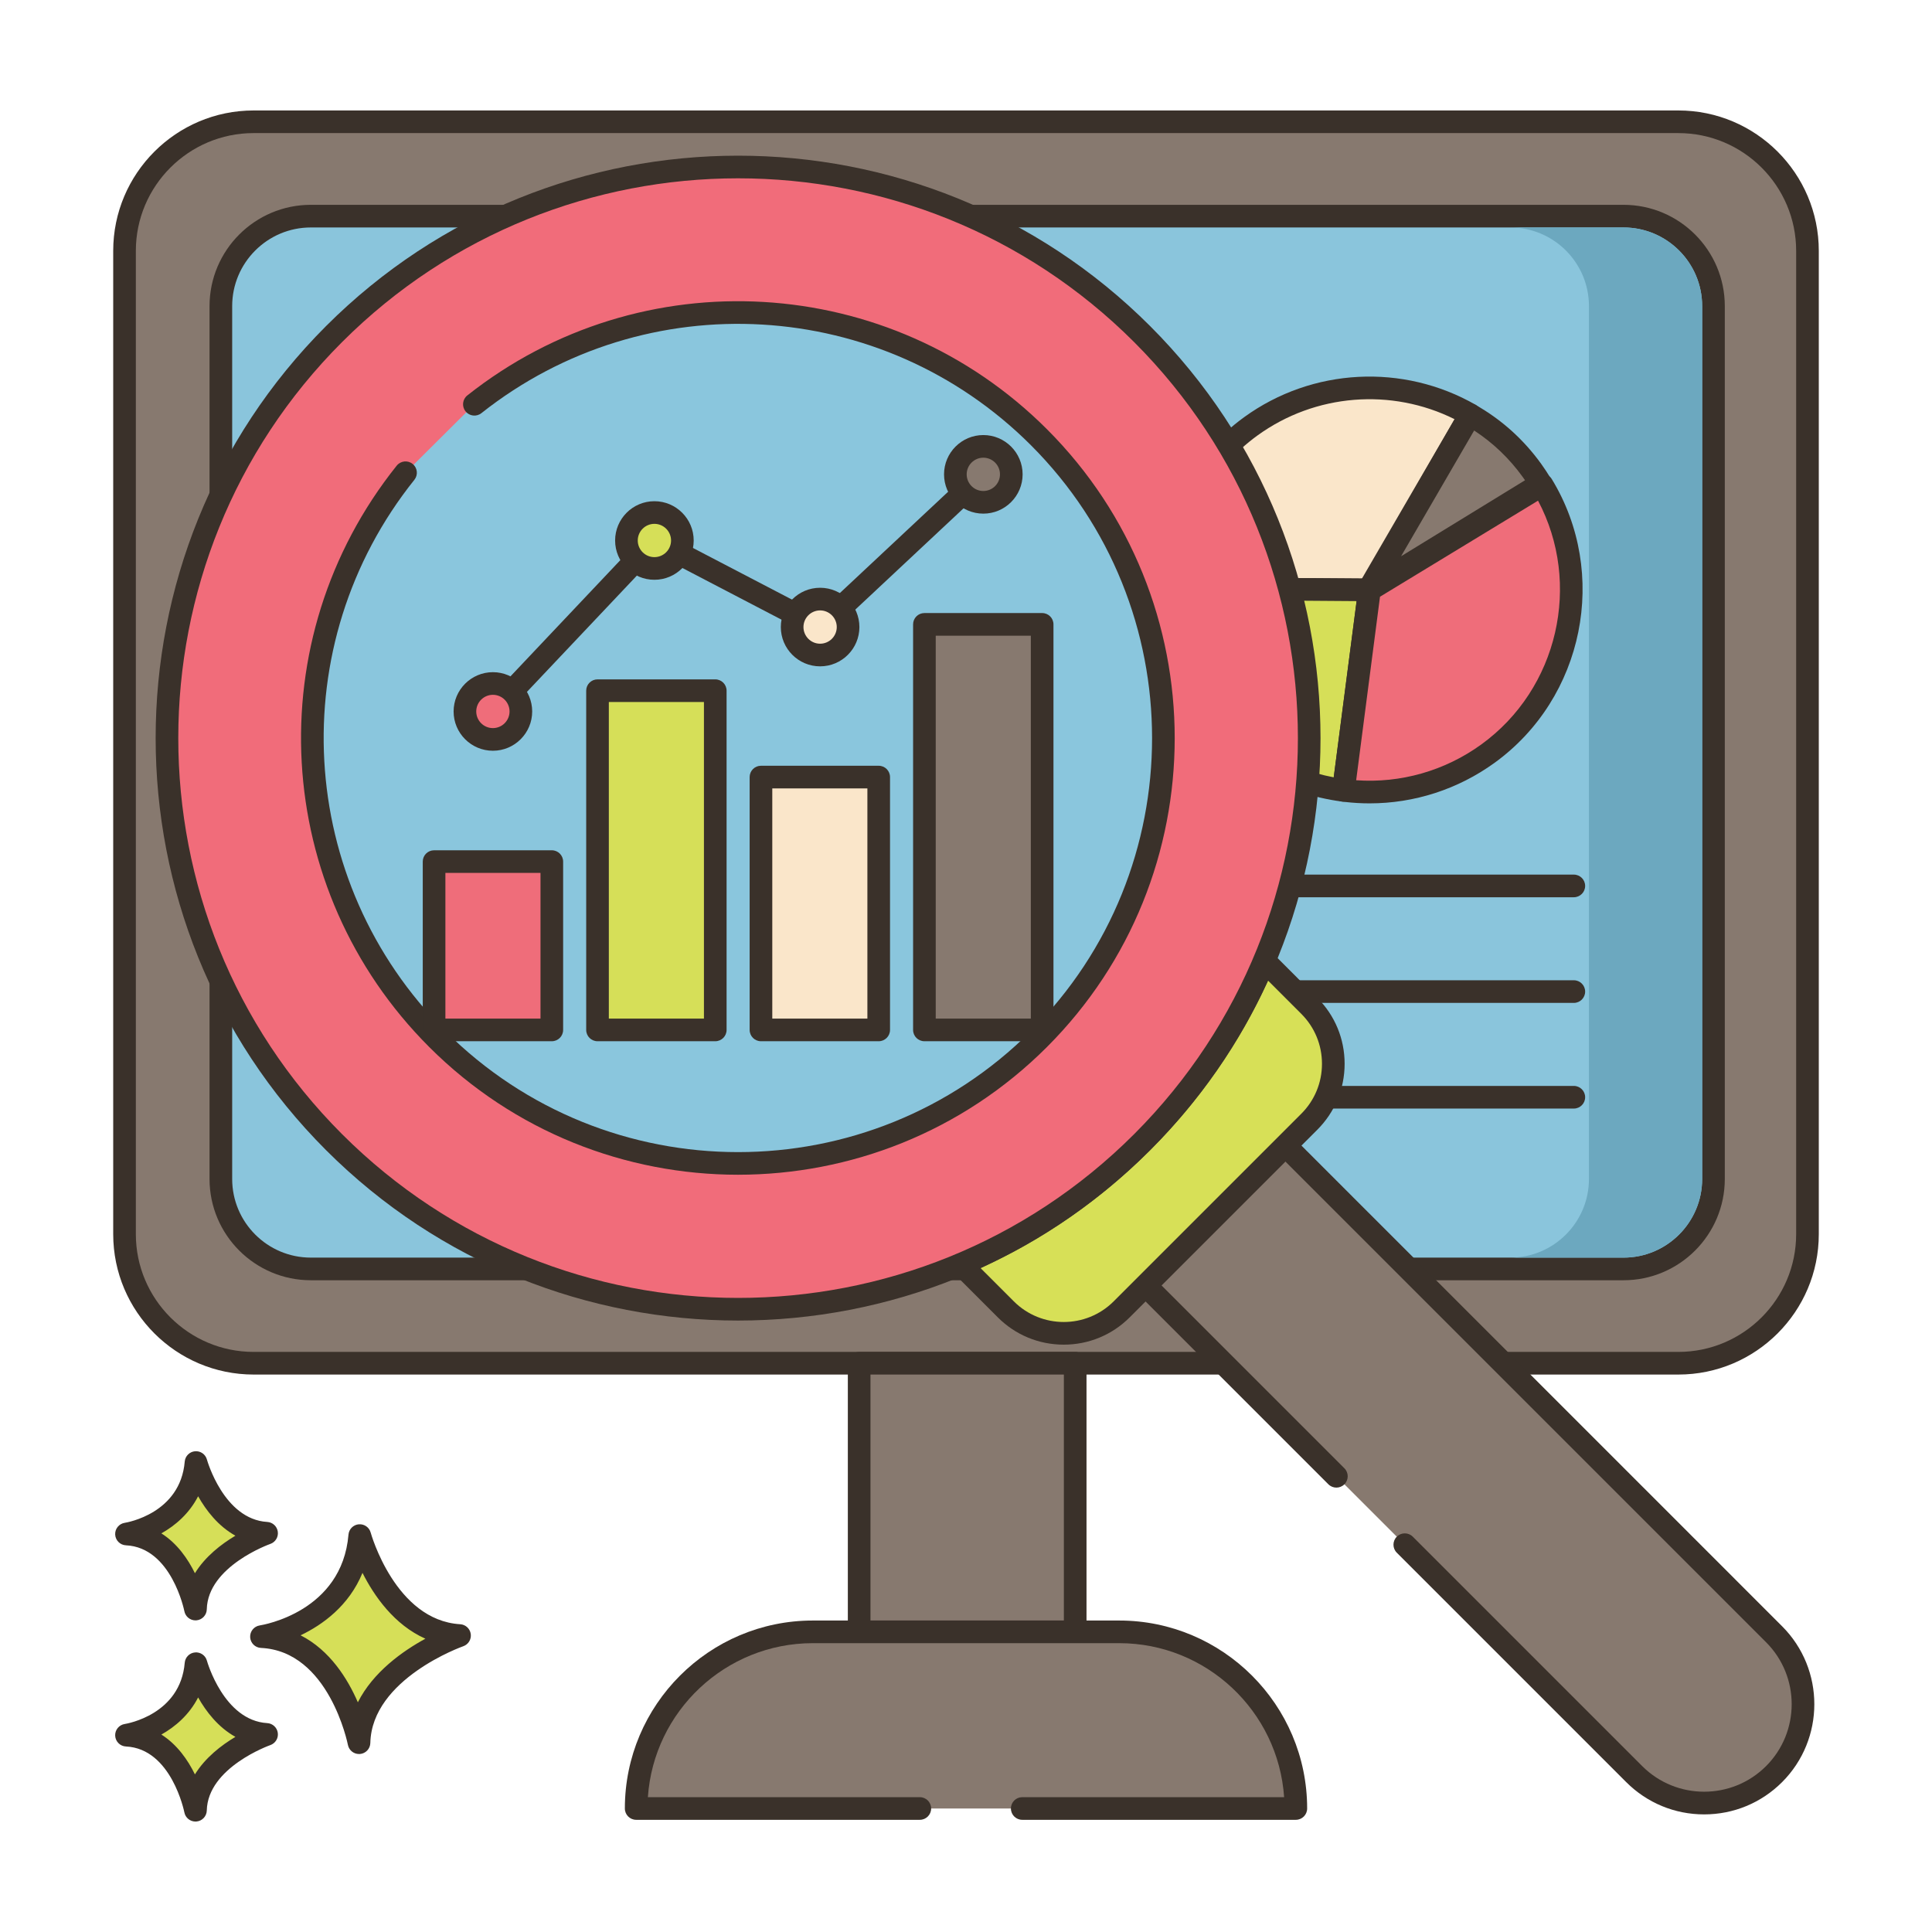
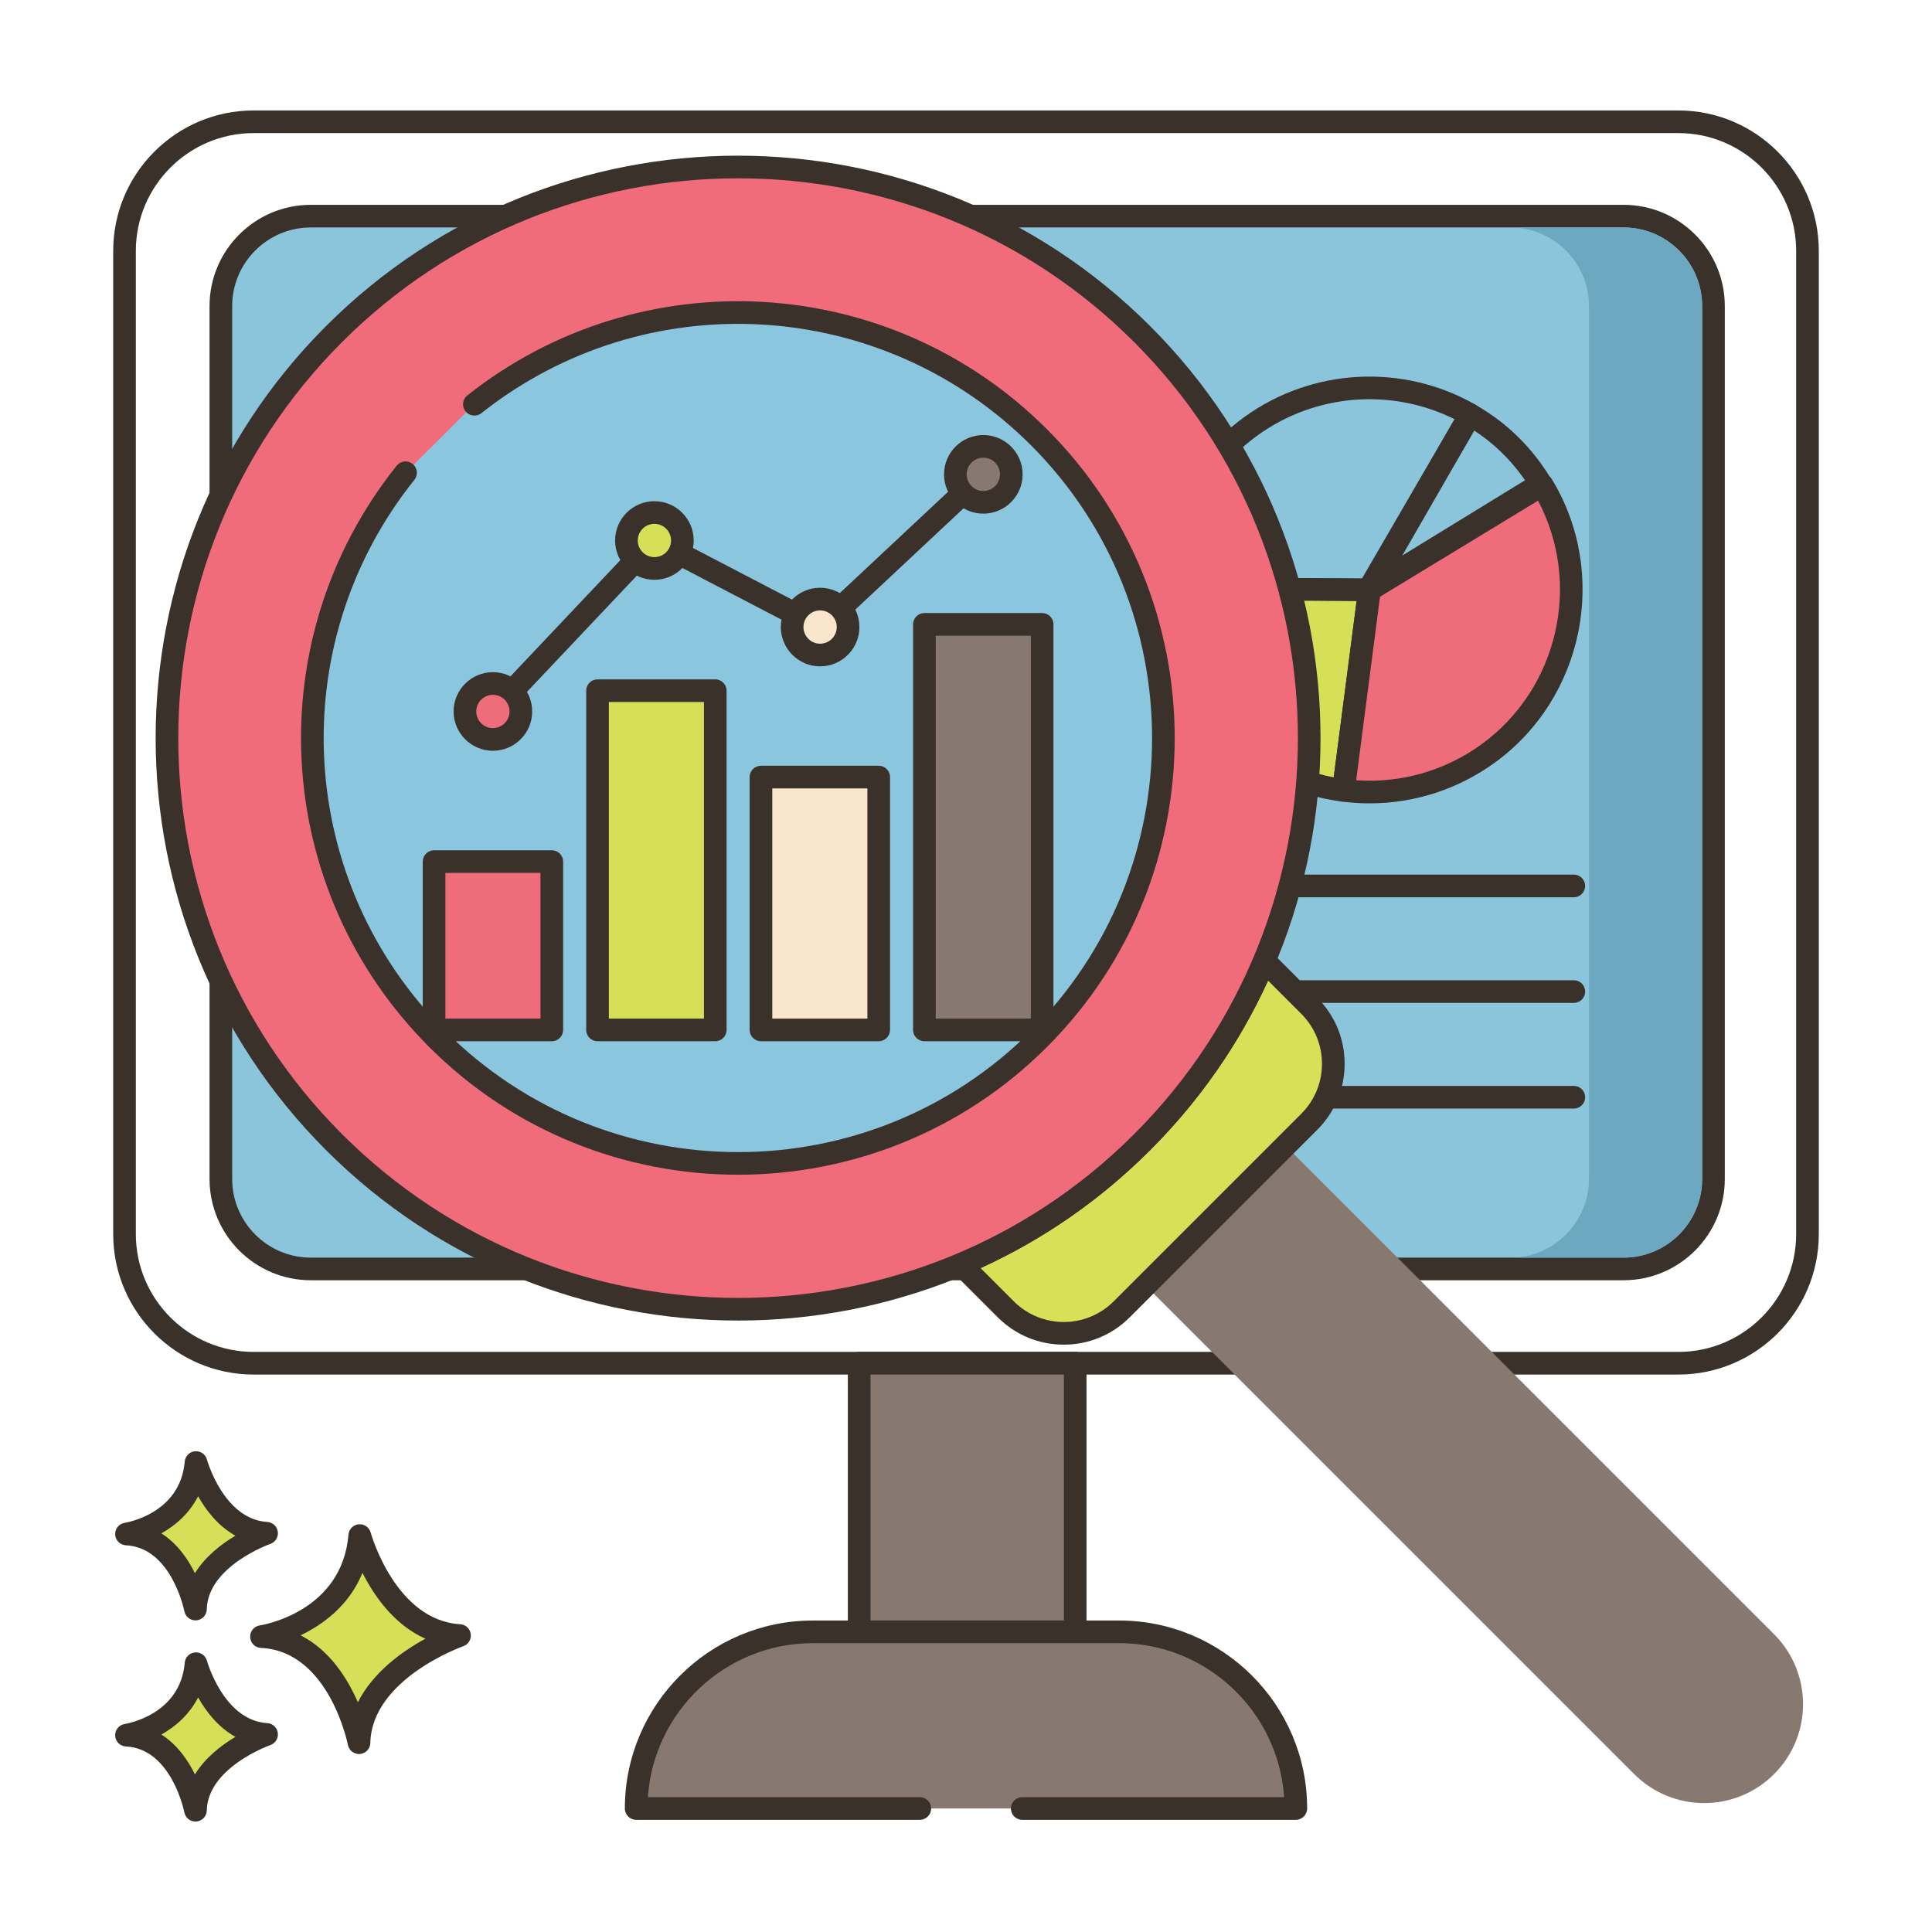
<svg xmlns="http://www.w3.org/2000/svg" id="Layer_1" height="512" viewBox="0 0 256 256" width="512">
  <g>
-     <path d="m222.394 180.635h-188.789c-9.447 0-17.105-7.658-17.105-17.105v-130.289c0-9.447 7.658-17.106 17.105-17.106h188.789c9.447 0 17.106 7.659 17.106 17.106v130.289c0 9.447-7.658 17.105-17.106 17.105z" fill="#87796f" />
    <path d="m222.394 182.135h-188.789c-10.259 0-18.605-8.346-18.605-18.605v-130.289c0-10.259 8.346-18.605 18.605-18.605h188.789c10.259 0 18.606 8.346 18.606 18.605v130.289c0 10.259-8.346 18.605-18.606 18.605zm-188.789-164.5c-8.605 0-15.605 7.001-15.605 15.606v130.289c0 8.605 7 15.605 15.605 15.605h188.789c8.605 0 15.606-7.001 15.606-15.605v-130.289c0-8.605-7.001-15.605-15.606-15.605h-188.789z" fill="#3a312a" />
    <path d="m41.185 28.64c-6.58 0-11.92 5.33-11.92 11.92v115.66c0 6.58 5.34 11.92 11.92 11.92h173.94c6.58 0 11.92-5.34 11.92-11.92v-115.66c0-6.59-5.34-11.92-11.92-11.92z" fill="#8ac5dc" />
    <path d="m215.125 169.64h-173.94c-7.4 0-13.42-6.02-13.42-13.42v-115.66c0-7.4 6.02-13.42 13.42-13.42h173.94c7.4 0 13.42 6.02 13.42 13.42v115.66c0 7.4-6.02 13.42-13.42 13.42zm-173.94-139.5c-5.746 0-10.42 4.674-10.42 10.42v115.66c0 5.746 4.674 10.42 10.42 10.42h173.94c5.746 0 10.42-4.674 10.42-10.42v-115.66c0-5.746-4.674-10.42-10.42-10.42z" fill="#3a312a" />
-     <path d="m194.816 54.956c-8.858-5.09-20.247-4.858-29.06 1.521-7.171 5.19-11.012 13.271-11.076 21.491l26.782.196z" fill="#fae6ca" />
    <path d="m181.462 79.664c-.003 0-.007 0-.011 0l-26.782-.196c-.398-.003-.779-.164-1.058-.447-.279-.284-.434-.667-.431-1.064.071-8.961 4.444-17.445 11.697-22.695 9.001-6.515 21.046-7.145 30.687-1.606.345.199.597.526.701.91s.05.794-.148 1.139l-13.354 23.208c-.269.464-.765.751-1.301.751zm-25.226-3.185 24.362.178 12.148-21.11c-8.376-4.172-18.469-3.384-26.11 2.145-6.078 4.398-9.893 11.338-10.4 18.787z" fill="#3a312a" />
    <path d="m181.462 78.164-26.782-.196c-.049 5.517 1.602 11.092 5.085 15.903 4.505 6.225 11.187 9.937 18.249 10.853z" fill="#d6df58" />
    <path d="m178.015 106.223c-.064 0-.129-.004-.195-.012-7.811-1.012-14.655-5.082-19.271-11.461-3.566-4.927-5.423-10.735-5.369-16.795.007-.827.697-1.485 1.511-1.487l26.782.196c.43.003.837.19 1.12.514s.413.753.357 1.179l-3.449 26.56c-.099.755-.744 1.306-1.486 1.306zm-21.805-26.744c.242 4.872 1.876 9.515 4.769 13.512 3.832 5.294 9.381 8.81 15.745 10.009l3.032-23.349z" fill="#3a312a" />
    <path d="m178.013 104.723c.133.02.264.034.398.05 6.412.737 13.107-.831 18.746-4.912 11.395-8.248 14.378-23.795 7.179-35.603l-22.874 13.905z" fill="#ef6d7a" />
    <path d="m181.48 106.45c-1.077 0-2.159-.062-3.241-.186l-.444-.057c-.81-.119-1.374-.865-1.269-1.677l3.449-26.56c.059-.451.319-.852.708-1.088l22.874-13.905c.707-.43 1.629-.206 2.06.501 7.617 12.494 4.288 29.009-7.58 37.599-4.855 3.513-10.636 5.373-16.557 5.373zm-1.781-3.063c5.898.418 11.75-1.246 16.579-4.742 10.201-7.383 13.346-21.316 7.519-32.304l-20.941 12.73z" fill="#3a312a" />
-     <path d="m181.366 78.094 22.799-13.98c-.36-.599-.748-1.187-1.163-1.763-2.247-3.122-5.057-5.594-8.199-7.382z" fill="#87796f" />
    <g fill="#3a312a">
      <path d="m181.367 79.594c-.382 0-.76-.146-1.048-.427-.492-.48-.594-1.233-.249-1.827l13.437-23.125c.415-.712 1.324-.958 2.039-.55 3.433 1.953 6.352 4.58 8.675 7.809.439.611.853 1.239 1.231 1.867.424.706.2 1.621-.501 2.052l-22.799 13.98c-.244.148-.516.221-.785.221zm13.964-22.548-9.682 16.662 16.424-10.071c-.095-.138-.191-.274-.288-.411-1.777-2.469-3.944-4.542-6.454-6.18z" />
      <path d="m208.54 118.89h-53.861c-.829 0-1.5-.671-1.5-1.5s.671-1.5 1.5-1.5h53.861c.829 0 1.5.671 1.5 1.5s-.671 1.5-1.5 1.5z" />
      <path d="m208.54 132.89h-53.861c-.829 0-1.5-.671-1.5-1.5s.671-1.5 1.5-1.5h53.861c.829 0 1.5.671 1.5 1.5s-.671 1.5-1.5 1.5z" />
      <path d="m208.54 146.89h-53.861c-.829 0-1.5-.671-1.5-1.5s.671-1.5 1.5-1.5h53.861c.829 0 1.5.671 1.5 1.5s-.671 1.5-1.5 1.5z" />
    </g>
    <path d="m113.843 180.635h28.625v35.593h-28.625z" fill="#87796f" />
    <path d="m142.468 217.729h-28.625c-.829 0-1.5-.671-1.5-1.5v-35.593c0-.829.671-1.5 1.5-1.5h28.625c.829 0 1.5.671 1.5 1.5v35.593c0 .828-.672 1.5-1.5 1.5zm-27.125-3h25.625v-32.593h-25.625z" fill="#3a312a" />
    <path d="m135.451 239.635h36.252c0-12.927-10.48-23.407-23.407-23.407h-40.593c-12.927 0-23.407 10.48-23.407 23.407h37.584z" fill="#87796f" />
    <path d="m171.703 241.135h-36.251c-.829 0-1.5-.671-1.5-1.5s.671-1.5 1.5-1.5h34.701c-.773-11.382-10.281-20.407-21.856-20.407h-40.593c-11.575 0-21.082 9.024-21.856 20.407h36.034c.829 0 1.5.671 1.5 1.5s-.671 1.5-1.5 1.5h-37.585c-.829 0-1.5-.671-1.5-1.5 0-13.733 11.173-24.907 24.907-24.907h40.593c13.733 0 24.907 11.173 24.907 24.907-.001.829-.672 1.5-1.501 1.5z" fill="#3a312a" />
    <path d="m47.671 203.469s3.408 12.659 13.222 13.247c0 0-13.1 4.525-13.321 14.202 0 0-2.579-13.572-12.925-14.059 0 0 12.05-1.826 13.024-13.39z" fill="#d6df58" />
    <path d="m47.57 232.417c-.712 0-1.335-.506-1.472-1.217-.024-.124-2.495-12.418-11.523-12.842-.77-.037-1.387-.651-1.427-1.421s.511-1.445 1.273-1.56c.441-.069 10.895-1.817 11.755-12.033.061-.725.634-1.301 1.359-1.367.735-.06 1.393.399 1.583 1.102.032.116 3.259 11.626 11.863 12.141.714.043 1.298.584 1.396 1.292s-.319 1.388-.994 1.623c-.121.042-12.118 4.311-12.313 12.819-.018.767-.61 1.396-1.375 1.46-.04.001-.083.003-.125.003zm-7.74-15.729c3.878 1.969 6.23 5.746 7.587 8.876 2.026-4.021 5.942-6.787 8.949-8.427-4.135-1.842-6.783-5.651-8.334-8.723-1.793 4.36-5.272 6.869-8.202 8.274z" fill="#3a312a" />
    <path d="m25.972 220.45s2.411 8.954 9.352 9.369c0 0-9.266 3.201-9.422 10.046 0 0-1.824-9.6-9.142-9.944 0 0 8.524-1.292 9.212-9.471z" fill="#d6df58" />
    <path d="m25.9 241.365c-.713 0-1.337-.507-1.472-1.22-.016-.081-1.704-8.441-7.739-8.726-.77-.037-1.387-.651-1.427-1.421-.04-.771.511-1.445 1.274-1.561.296-.047 7.364-1.243 7.942-8.114.061-.726.635-1.303 1.36-1.368.731-.063 1.392.399 1.582 1.102.021.079 2.228 7.92 7.994 8.265.714.043 1.299.585 1.396 1.293.098.709-.32 1.388-.996 1.622-.081.028-8.282 2.952-8.413 8.662-.018.768-.611 1.398-1.376 1.461-.042.003-.083.005-.125.005zm-4.518-11.528c2.107 1.333 3.524 3.394 4.447 5.28 1.376-2.232 3.515-3.872 5.365-4.973-2.287-1.27-3.884-3.35-4.941-5.224-1.174 2.288-3.015 3.876-4.871 4.917z" fill="#3a312a" />
    <path d="m25.972 193.792s2.411 8.954 9.352 9.37c0 0-9.266 3.201-9.422 10.046 0 0-1.824-9.6-9.142-9.944 0-.001 8.524-1.292 9.212-9.472z" fill="#d6df58" />
    <path d="m25.901 214.708c-.714 0-1.337-.507-1.473-1.22-.016-.081-1.704-8.442-7.739-8.726-.77-.037-1.387-.651-1.427-1.421-.04-.771.511-1.445 1.274-1.561.296-.047 7.364-1.243 7.942-8.113.061-.726.635-1.303 1.36-1.368.731-.063 1.392.4 1.582 1.102.021.079 2.228 7.919 7.994 8.264.714.043 1.299.584 1.396 1.293.098.709-.319 1.388-.996 1.622-.081.028-8.282 2.953-8.413 8.662-.018.768-.611 1.398-1.376 1.461-.042.003-.083.005-.124.005zm-4.519-11.528c2.107 1.333 3.523 3.395 4.447 5.28 1.376-2.232 3.515-3.872 5.365-4.973-2.287-1.269-3.884-3.35-4.941-5.223-1.174 2.286-3.015 3.875-4.871 4.916z" fill="#3a312a" />
    <path d="m186.142 204.679 30.399 30.399c5.118 5.118 13.415 5.118 18.533 0s5.118-13.415 0-18.533l-75.272-75.272c-2.482 3.543-5.305 6.914-8.463 10.071-3.157 3.157-6.529 5.981-10.071 8.462l35.808 35.808z" fill="#87796f" />
-     <path d="m225.808 240.417c-3.901 0-7.568-1.519-10.327-4.278l-30.399-30.399c-.586-.585-.586-1.536 0-2.121.586-.586 1.535-.586 2.121 0l30.399 30.399c4.526 4.525 11.888 4.524 16.413 0 4.524-4.525 4.524-11.887 0-16.412l-74.023-74.023c-2.288 3.106-4.835 6.067-7.59 8.823-2.755 2.755-5.717 5.303-8.822 7.59l34.56 34.56c.586.585.586 1.536 0 2.121-.586.586-1.535.586-2.121 0l-35.808-35.808c-.314-.314-.472-.749-.434-1.191.039-.442.271-.844.634-1.098 3.492-2.446 6.813-5.237 9.871-8.294 3.058-3.058 5.848-6.379 8.295-9.872.254-.363.656-.595 1.098-.633.439-.042.878.12 1.191.434l75.271 75.272c5.694 5.695 5.694 14.96 0 20.654-2.761 2.757-6.428 4.276-10.329 4.276z" fill="#3a312a" />
    <path d="m167.538 127.326 5.955 5.955c4.236 4.236 4.236 11.115 0 15.35l-24.865 24.865c-4.235 4.236-11.115 4.236-15.35 0l-5.955-5.955c8.728-3.679 16.908-9.087 24.018-16.197s12.518-15.29 16.197-24.018z" fill="#d7e057" />
    <path d="m140.953 178.174c-3.301 0-6.404-1.284-8.735-3.616l-5.956-5.955c-.353-.353-.507-.858-.412-1.349.096-.49.429-.9.89-1.094 8.792-3.707 16.712-9.048 23.54-15.876 6.829-6.829 12.17-14.749 15.876-23.54.194-.46.604-.794 1.094-.89.49-.095.996.059 1.349.412l5.955 5.956c2.332 2.331 3.616 5.434 3.616 8.735 0 3.302-1.284 6.404-3.616 8.736l-24.865 24.865c-2.332 2.332-5.435 3.616-8.736 3.616zm-11.018-10.14 4.403 4.403c3.647 3.646 9.581 3.646 13.229 0l24.865-24.865c1.765-1.765 2.737-4.114 2.737-6.615 0-2.5-.972-4.849-2.737-6.614l-4.403-4.403c-3.804 8.342-9.054 15.891-15.629 22.465-6.573 6.574-14.122 11.825-22.465 15.629z" fill="#3a312a" />
    <ellipse cx="97.801" cy="97.805" fill="#f16c7a" rx="75.712" ry="75.712" transform="matrix(.707 -.707 .707 .707 -40.513 97.802)" />
    <path d="m97.801 174.98c-19.772 0-39.545-7.526-54.598-22.579-30.105-30.105-30.105-79.089 0-109.194 30.105-30.106 79.09-30.105 109.194 0 30.105 30.105 30.105 79.089.001 109.194-15.052 15.054-34.824 22.579-54.597 22.579zm0-151.353c-19.004 0-38.008 7.234-52.476 21.701-28.935 28.936-28.935 76.017 0 104.952 28.936 28.934 76.017 28.934 104.953 0 28.935-28.936 28.935-76.017 0-104.952-14.469-14.467-33.473-21.701-52.477-21.701z" fill="#3a312a" />
    <path d="m53.737 62.64c-17.709 22.136-16.317 54.519 4.196 75.032 22.018 22.018 57.717 22.018 79.736 0 22.018-22.018 22.018-57.717 0-79.736-20.445-20.445-52.679-21.893-74.81-4.369z" fill="#8ac6dd" />
    <path d="m97.801 155.659c-14.824.001-29.644-5.641-40.929-16.926-20.882-20.882-22.733-53.997-4.307-77.03.518-.646 1.463-.751 2.108-.234.647.518.752 1.461.234 2.108-17.47 21.837-15.714 53.235 4.086 73.035 21.398 21.398 56.216 21.398 77.615.001 21.398-21.399 21.398-56.217-.001-77.615-19.699-19.699-51.003-21.527-72.818-4.254-.649.514-1.593.405-2.107-.245-.515-.649-.405-1.593.245-2.107 23.007-18.219 56.026-16.292 76.802 4.484 22.568 22.567 22.568 59.289 0 81.857-11.282 11.283-26.107 16.925-40.928 16.926z" fill="#3a312a" />
    <path d="m57.517 114.167h15.601v22.302h-15.601z" fill="#ef6d7a" />
    <path d="m73.118 137.969h-15.601c-.829 0-1.5-.671-1.5-1.5v-22.302c0-.829.671-1.5 1.5-1.5h15.601c.829 0 1.5.671 1.5 1.5v22.302c0 .829-.671 1.5-1.5 1.5zm-14.101-3h12.601v-19.302h-12.601z" fill="#3a312a" />
    <path d="m79.174 91.52h15.601v44.95h-15.601z" fill="#d6df58" />
    <path d="m94.776 137.969h-15.602c-.829 0-1.5-.671-1.5-1.5v-44.949c0-.829.671-1.5 1.5-1.5h15.602c.829 0 1.5.671 1.5 1.5v44.95c0 .828-.672 1.499-1.5 1.499zm-14.102-3h12.602v-41.949h-12.602z" fill="#3a312a" />
    <path d="m100.832 102.967h15.601v33.502h-15.601z" fill="#fae6ca" />
    <path d="m116.433 137.969h-15.601c-.829 0-1.5-.671-1.5-1.5v-33.502c0-.829.671-1.5 1.5-1.5h15.601c.829 0 1.5.671 1.5 1.5v33.502c0 .829-.671 1.5-1.5 1.5zm-14.101-3h12.601v-30.502h-12.601z" fill="#3a312a" />
    <path d="m122.489 82.733h15.601v53.736h-15.601z" fill="#87796f" />
    <path d="m138.09 137.969h-15.601c-.829 0-1.5-.671-1.5-1.5v-53.736c0-.829.671-1.5 1.5-1.5h15.601c.829 0 1.5.671 1.5 1.5v53.736c0 .829-.671 1.5-1.5 1.5zm-14.101-3h12.601v-50.736h-12.601z" fill="#3a312a" />
    <path d="m65.293 95.784c-.37 0-.74-.136-1.03-.41-.602-.569-.629-1.518-.06-2.12l21.414-22.65c.46-.488 1.189-.61 1.783-.3l21.021 10.96 20.847-19.511c.605-.565 1.554-.534 2.12.07.566.605.535 1.554-.07 2.12l-21.623 20.237c-.465.435-1.155.528-1.718.235l-20.958-10.927-20.635 21.826c-.295.313-.692.47-1.091.47z" fill="#3a312a" />
    <path d="m69.017 94.272c0 2.047-1.659 3.706-3.706 3.706s-3.706-1.659-3.706-3.706 1.659-3.706 3.706-3.706c2.046 0 3.706 1.66 3.706 3.706z" fill="#ef6d7a" />
    <path d="m65.311 99.478c-2.871 0-5.206-2.335-5.206-5.205 0-2.871 2.335-5.206 5.206-5.206s5.206 2.336 5.206 5.206-2.335 5.205-5.206 5.205zm0-7.412c-1.216 0-2.206.99-2.206 2.206s.99 2.205 2.206 2.205 2.206-.989 2.206-2.205-.99-2.206-2.206-2.206z" fill="#3a312a" />
    <path d="m90.417 71.618c0 2.047-1.659 3.706-3.706 3.706s-3.706-1.659-3.706-3.706 1.659-3.706 3.706-3.706 3.706 1.66 3.706 3.706z" fill="#d6df58" />
    <path d="m86.712 76.824c-2.871 0-5.206-2.335-5.206-5.205 0-2.871 2.335-5.206 5.206-5.206 2.87 0 5.206 2.335 5.206 5.206-.001 2.869-2.336 5.205-5.206 5.205zm0-7.412c-1.216 0-2.206.99-2.206 2.206s.99 2.205 2.206 2.205 2.206-.989 2.206-2.205-.99-2.206-2.206-2.206z" fill="#3a312a" />
    <path d="m112.375 83.088c0 2.047-1.659 3.706-3.706 3.706s-3.706-1.659-3.706-3.706 1.659-3.706 3.706-3.706 3.706 1.659 3.706 3.706z" fill="#fae6ca" />
    <path d="m108.669 88.294c-2.871 0-5.206-2.336-5.206-5.206 0-2.871 2.335-5.206 5.206-5.206s5.206 2.336 5.206 5.206-2.335 5.206-5.206 5.206zm0-7.412c-1.216 0-2.206.99-2.206 2.206s.989 2.206 2.206 2.206c1.216 0 2.206-.989 2.206-2.206s-.989-2.206-2.206-2.206z" fill="#3a312a" />
    <path d="m134.002 62.854c0 2.047-1.659 3.706-3.706 3.706s-3.706-1.659-3.706-3.706 1.659-3.706 3.706-3.706 3.706 1.659 3.706 3.706z" fill="#87796f" />
    <path d="m130.296 68.059c-2.871 0-5.206-2.335-5.206-5.206s2.335-5.206 5.206-5.206 5.206 2.335 5.206 5.206-2.335 5.206-5.206 5.206zm0-7.412c-1.216 0-2.206.99-2.206 2.206s.989 2.206 2.206 2.206c1.216 0 2.206-.989 2.206-2.206s-.989-2.206-2.206-2.206z" fill="#3a312a" />
    <path d="m215.125 30.142h-15c5.75 0 10.42 4.67 10.42 10.42v115.66c0 5.74-4.67 10.42-10.42 10.42h15c5.75 0 10.42-4.68 10.42-10.42v-115.659c0-5.75-4.67-10.421-10.42-10.421z" fill="#6ca8bf" />
  </g>
</svg>